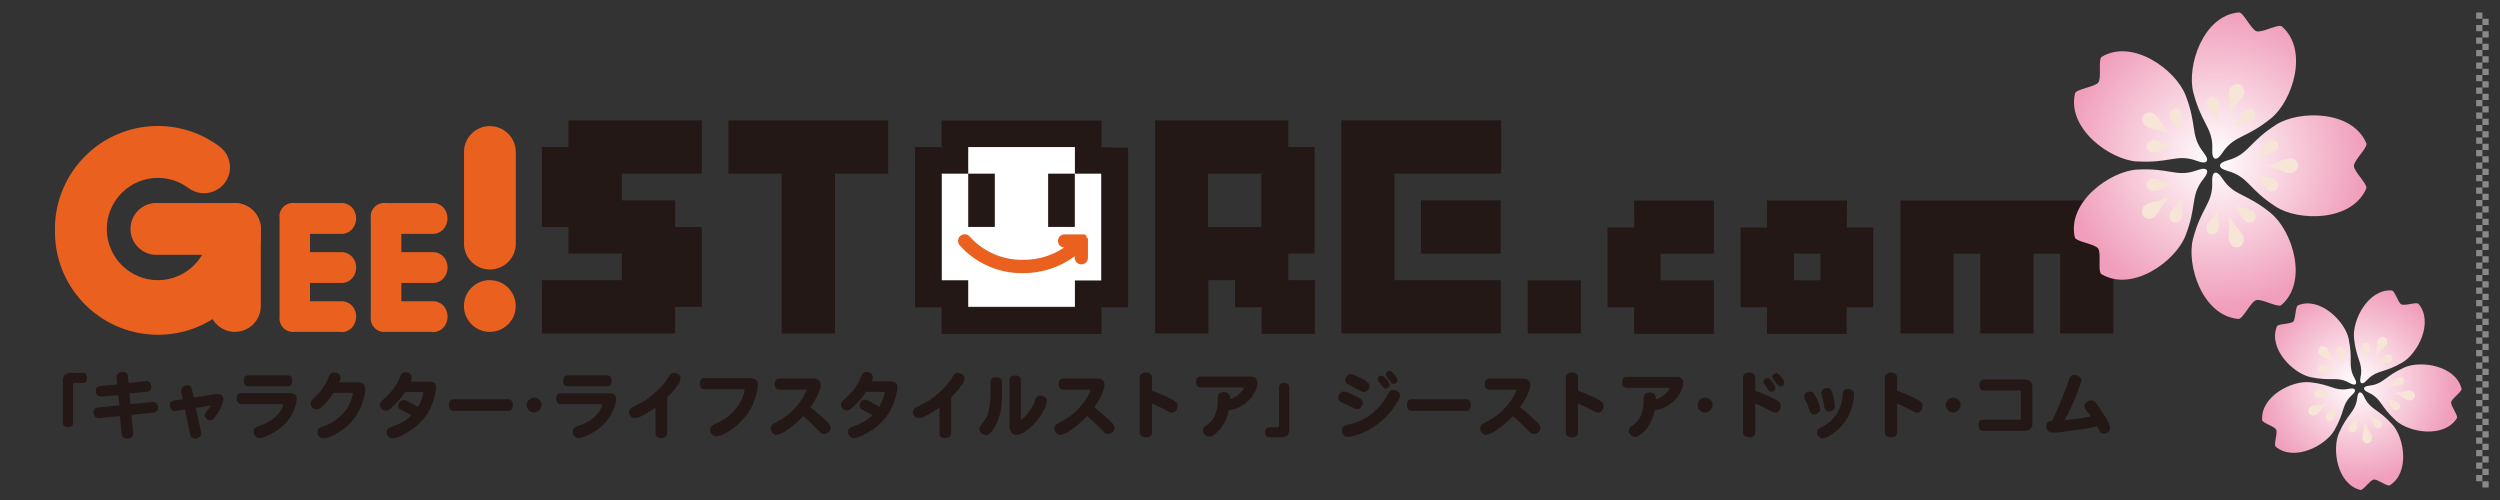
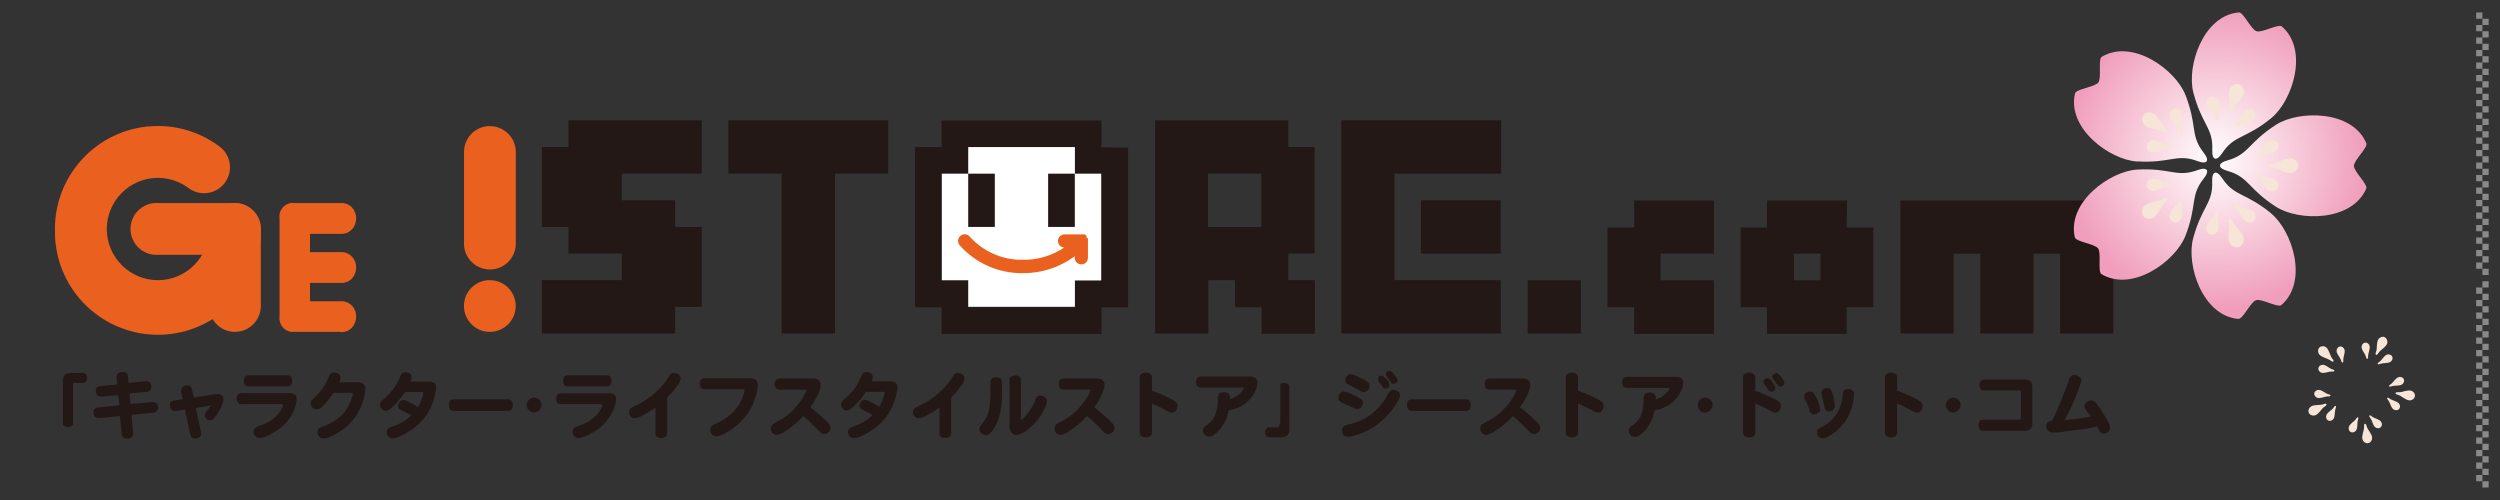
<svg xmlns="http://www.w3.org/2000/svg" xmlns:xlink="http://www.w3.org/1999/xlink" id="_レイヤー_1" data-name="レイヤー 1" viewBox="0 0 280 56">
  <rect x="0" y="0" width="280" height="56" fill="#333333" stroke="none" />
  <defs>
    <style>
      .cls-1 {
        fill: #898989;
      }

      .cls-1, .cls-2, .cls-3, .cls-4, .cls-5, .cls-6, .cls-7, .cls-8 {
        stroke-width: 0px;
      }

      .cls-2 {
        fill: #231815;
      }

      .cls-3 {
        fill: url(#_名称未設定グラデーション_32);
      }

      .cls-4 {
        fill: #ea601f;
      }

      .cls-5 {
        fill: none;
      }

      .cls-6 {
        fill: #fff;
      }

      .cls-7 {
        fill: #f7e6d7;
      }

      .cls-8 {
        fill: url(#_名称未設定グラデーション_32-2);
      }
    </style>
    <radialGradient id="_名称未設定グラデーション_32" data-name="名称未設定グラデーション 32" cx="247.83" cy="16.85" fx="247.83" fy="16.85" r="16.77" gradientTransform="translate(17.75 -75.3) rotate(18.11)" gradientUnits="userSpaceOnUse">
      <stop offset="0" stop-color="#fff" />
      <stop offset="1" stop-color="#f09ebb" />
    </radialGradient>
    <radialGradient id="_名称未設定グラデーション_32-2" data-name="名称未設定グラデーション 32" cx="259.67" cy="46.15" fx="259.67" fy="46.15" r="11.06" gradientTransform="translate(47.59 193.98) rotate(-45)" xlink:href="#_名称未設定グラデーション_32" />
  </defs>
  <rect class="cls-6" x="105.45" y="16.46" width="17.9" height="17.9" />
  <path class="cls-2" d="m206.88,22.46h-8.98v3.02h-2.95v8.93h2.95v2.98h8.93v-2.98h2.98v-8.93h-2.98l.04-3.02Zm-2.98,8.93h-2.98v-2.98h2.98v2.98Zm-32.8,5.96h5.96v-5.96h-5.96v5.96Zm11.94-11.87h-3v8.93h2.98v2.98h8.93v-6h-5.96v-2.98h5.96v-5.96h-8.93l.02,3.02Zm50.67,0v-3.02h-20.86v14.89h5.96v-8.93h2.98v8.93h5.96v-8.93h2.98v8.93h5.96v-11.87h-2.98Z" />
  <path class="cls-4" d="m121.7,26.68h0v-.11h0v-.1h0l-.06-.09h0l-.07-.07h0l-.08-.06h-2.26c-.41,0-.74.33-.74.74h0c0,.39.31.72.71.73-1.37.92-2.98,1.4-4.62,1.38-2.27.04-4.44-.9-5.96-2.59-.25-.32-.72-.36-1.03-.11,0,0-.01,0-.02.01-.31.27-.35.73-.1,1.05,1.8,2.03,4.39,3.17,7.1,3.13,2.09.02,4.12-.65,5.8-1.89v.17c0,.41.33.74.74.74s.74-.33.74-.74v-2.2h-.15Z" />
  <path class="cls-2" d="m111.42,25.42v-5.97h-2.98v5.97h2.98Zm5.97,0h2.99v-5.97h-2.99v5.97Zm5.98-8.93v-3h-17.91v2.98h-2.98v17.95h2.98v2.98h17.91v-2.98h2.98v-17.87l-2.98-.06Zm0,14.92h-2.98v3.01h-11.95v-3.03h-2.98v-11.94h2.98v-2.98h11.95v2.98h2.98v11.95Z" />
  <path class="cls-4" d="m6.16,25.64c-.18,6.37,4.84,11.67,11.21,11.85,6.37.18,11.67-4.84,11.85-11.21,0-.21,0-.43,0-.64,0-1.6-1.3-2.9-2.9-2.9s-2.9,1.3-2.9,2.9c0,3.16-2.56,5.73-5.72,5.74-3.16,0-5.73-2.56-5.74-5.72,0-3.16,2.56-5.73,5.72-5.74,0,0,0,0,0,0,1.24,0,2.44.4,3.43,1.14,1.28.96,3.1.7,4.07-.58.96-1.28.7-3.1-.58-4.06-1.99-1.5-4.42-2.31-6.92-2.31-6.36,0-11.52,5.16-11.53,11.53Z" />
  <path class="cls-4" d="m26.35,22.74h-8.67c-1.6-.09-2.97,1.14-3.06,2.74s1.14,2.97,2.74,3.06c.11,0,.21,0,.32,0h5.73v5.73c0,1.6,1.3,2.9,2.9,2.9s2.9-1.3,2.9-2.9v-8.62c-.01-1.58-1.28-2.87-2.87-2.9Z" />
  <path class="cls-4" d="m54.87,31.37c-1.6,0-2.91,1.29-2.91,2.89s1.29,2.91,2.89,2.91c1.6,0,2.91-1.29,2.91-2.89,0,0,0,0,0,0,0-1.6-1.29-2.9-2.89-2.9Zm0-17.25c-1.6,0-2.9,1.29-2.9,2.89,0,0,0,.01,0,.02v10.09c-.09,1.6,1.14,2.97,2.74,3.06,1.6.09,2.97-1.14,3.06-2.74,0-.11,0-.21,0-.32v-10.09c0-1.6-1.29-2.9-2.89-2.9,0,0,0,0,0,0Z" />
  <path class="cls-4" d="m38.17,37.17h-5.16c-.83.11-1.59-.48-1.7-1.31-.02-.14-.02-.28,0-.42v-10.98c-.13-.82.44-1.59,1.26-1.72.14-.02.29-.02.43,0h5.16c.48-.03.94.16,1.27.5.3.33.47.77.46,1.22,0,.45-.16.88-.46,1.22-.33.35-.79.54-1.27.51h-3.44v2.05h3.44c.48-.03.94.16,1.27.51.3.33.47.76.46,1.21,0,.45-.16.88-.46,1.22-.33.35-.79.54-1.27.51h-3.44v2.05h3.44c.48-.03.94.16,1.27.5.3.33.47.77.46,1.22,0,.45-.16.88-.46,1.22-.32.35-.79.54-1.27.52Z" />
-   <path class="cls-4" d="m48.41,37.17h-5.16c-.83.12-1.6-.46-1.72-1.29-.02-.15-.02-.3,0-.44v-10.98c-.12-.83.45-1.6,1.28-1.72.14-.02.28-.02.42,0h5.16c.48-.03.94.16,1.27.5.3.34.46.77.46,1.22,0,.45-.16.88-.46,1.22-.33.35-.79.54-1.27.51h-3.44v2.05h3.45c.48-.03.94.16,1.27.51.3.33.46.76.46,1.21,0,.45-.16.88-.46,1.22-.33.35-.79.54-1.27.51h-3.45v2.05h3.45c.48-.03.94.16,1.27.5.3.34.46.77.46,1.22,0,.45-.16.88-.46,1.22-.32.35-.79.54-1.27.52Z" />
  <polygon class="cls-2" points="78.6 19.45 78.6 13.48 63.67 13.48 63.67 16.46 60.69 16.46 60.69 25.42 63.67 25.42 63.67 28.4 69.64 28.4 69.64 31.38 60.69 31.38 60.69 37.36 75.61 37.36 75.61 34.37 78.6 34.37 78.6 25.42 75.61 25.42 75.61 22.43 69.64 22.43 69.64 19.45 78.6 19.45" />
  <polygon class="cls-2" points="81.58 13.48 81.58 19.45 87.55 19.45 87.55 37.36 93.52 37.36 93.52 19.45 99.48 19.45 99.48 13.48 81.58 13.48" />
  <path class="cls-2" d="m147.24,28.4v-11.94h-2.95v-2.98h-14.92v23.87h5.97v-5.97h2.98v3.03h2.98v2.98h5.97v-6.01h-2.98v-2.98h2.95Zm-5.97-2.98h-5.97v-5.97h5.97v5.97Z" />
  <path class="cls-2" d="m150.22,13.48v23.87h17.87v-5.97h-11.9v-11.94h11.94v-5.97h-17.9Zm8.93,14.92h8.93v-5.97h-8.93v5.97Z" />
  <path class="cls-2" d="m9.61,41.92c.09.11.14.26.13.4,0,.16-.04.31-.13.44-.08.09-.19.14-.31.13h-.99c-.08,0-.13.05-.13.15v4.35c.01.12-.04.23-.13.3-.13.1-.3.14-.46.13-.15.02-.29-.03-.4-.13-.1-.07-.16-.18-.15-.3v-4.57c-.04-.3.04-.6.21-.84.23-.17.52-.25.81-.21h1.21c.13-.02.27.04.34.15Z" />
  <path class="cls-2" d="m13.06,42.23c0-.16.06-.31.18-.41.14-.11.32-.16.5-.15.27-.06.53.11.58.38.01.05.01.1,0,.15l.09.69,1.89-.19c.17-.05.35,0,.47.13.12.13.18.29.18.46,0,.17-.05.33-.15.46-.11.08-.24.13-.38.13l-1.92.19.13,1.18,2.36-.21c.19-.05.4-.01.55.12.12.14.18.32.16.5,0,.15-.05.3-.16.4-.1.09-.23.15-.37.16l-2.45.24.19,1.96v.13c0,.17-.06.33-.19.44-.15.09-.32.14-.5.13-.16.01-.31-.03-.44-.13-.1-.13-.15-.3-.15-.46l-.21-1.93-2.27.22c-.19.03-.38-.03-.53-.16-.12-.14-.17-.31-.15-.49,0-.13.03-.25.12-.35.1-.1.23-.16.38-.18l2.42-.25-.16-1.13-1.79.15c-.2.04-.41-.02-.56-.15-.11-.13-.16-.3-.15-.46-.01-.15.03-.29.13-.4.11-.09.25-.15.4-.16l1.87-.18-.06-.63v-.18Z" />
  <path class="cls-2" d="m20.32,43.66c0-.14.07-.27.19-.35.14-.1.3-.15.46-.15.12-.01.24.02.34.09.11.1.17.23.19.38l.21.89,2.48-.38h.21c.17-.01.34.04.47.16.11.12.16.27.15.43,0,.18-.05.36-.13.53-.09.27-.21.52-.35.77-.14.25-.31.49-.49.71-.11.19-.31.32-.53.34-.15,0-.3-.07-.4-.19-.12-.1-.19-.25-.19-.4,0-.11.05-.22.13-.3.05-.09.11-.17.18-.25.19-.23.32-.4.41-.53l-1.72.28.59,2.68c.01.08.01.17,0,.25,0,.14-.07.27-.19.34-.13.11-.3.17-.46.16-.14,0-.27-.04-.38-.13-.1-.09-.16-.21-.19-.34l-.59-2.8-.98.17h-.25c-.13,0-.24-.07-.3-.19-.11-.13-.17-.3-.16-.46-.01-.12.02-.24.1-.34.13-.11.3-.17.46-.19l.89-.13-.19-.81c0-.08,0-.17,0-.25Z" />
  <path class="cls-2" d="m33.02,44.15c.15.15.23.35.21.56-.02.3-.08.61-.18.89-.11.35-.26.68-.45,1-.53.84-1.28,1.51-2.17,1.96-.25.15-.51.27-.78.37-.2.08-.41.12-.63.13-.17-.01-.32-.09-.43-.21-.13-.15-.19-.33-.19-.53,0-.2.1-.38.28-.46.16-.09.33-.16.5-.22.71-.22,1.35-.61,1.86-1.14.25-.26.45-.56.59-.89.04-.05.06-.1.06-.16v-.06c0-.08-.07-.13-.21-.13h-4.47c-.13,0-.25-.05-.34-.15-.11-.13-.17-.29-.16-.46-.02-.17.03-.33.13-.46.1-.1.23-.16.38-.16h5.24c.26-.04.52.02.75.15Zm-.8-2.11c.14,0,.27.05.37.15.09.14.14.3.13.46.02.16-.03.33-.13.46-.09.11-.23.17-.37.16h-4.41c-.14,0-.27-.06-.37-.16-.1-.13-.14-.3-.13-.46-.01-.16.03-.33.13-.46.1-.1.23-.15.37-.15h4.41Z" />
  <path class="cls-2" d="m40.1,42.82c.21-.02.43.05.59.19.16.14.24.34.22.55-.01.3-.05.6-.13.89-.07.34-.18.68-.31,1-.46,1.15-1.26,2.14-2.3,2.82-.35.24-.73.45-1.12.62-.26.13-.55.21-.84.22-.18,0-.35-.08-.46-.22-.13-.13-.2-.31-.19-.49,0-.12.03-.24.09-.34.1-.11.23-.2.38-.25,1.15-.34,2.15-1.06,2.83-2.05.25-.38.43-.8.55-1.24.05-.13.08-.26.1-.4,0-.09-.06-.13-.19-.13h-1.96c-.35.55-.77,1.06-1.24,1.52-.16.2-.4.32-.65.34-.17,0-.34-.06-.46-.19-.14-.12-.22-.3-.22-.49.02-.2.12-.38.28-.5l.13-.13c.06-.04.12-.09.16-.15.56-.53,1.01-1.16,1.33-1.87.08-.16.15-.32.21-.49.06-.1.13-.18.22-.25.08-.05.18-.07.28-.06.19,0,.37.05.53.15.13.1.21.25.21.41,0,.06,0,.23-.15.53h2.11Z" />
  <path class="cls-2" d="m48.64,42.88c.14.12.22.3.21.49,0,.2-.04.4-.09.59,0,.23-.09.46-.15.69-.43,1.58-1.49,2.93-2.92,3.73-.31.21-.64.39-.99.53-.24.11-.49.17-.75.19-.18,0-.35-.09-.46-.22-.13-.13-.2-.31-.19-.49,0-.13.04-.25.13-.34.13-.12.29-.2.46-.25.51-.18,1-.41,1.47-.69.27-.21.5-.4.71-.59-.36-.21-.64-.36-.89-.46l-.3-.19-.13-.06c-.1-.08-.16-.21-.16-.34,0-.17.07-.34.19-.46.1-.13.24-.21.4-.21.25.03.48.12.69.25.28.14.55.29.8.46.05.02.09.05.13.09.24-.38.41-.79.53-1.22.05-.12.08-.24.1-.37,0-.06-.08-.1-.22-.1h-1.84c-.38.58-.83,1.12-1.34,1.59-.13.14-.27.26-.43.37-.11.07-.24.12-.38.13-.17,0-.34-.06-.46-.19-.14-.13-.22-.3-.22-.49,0-.17.13-.35.38-.56.37-.33.71-.68,1.03-1.05.35-.44.64-.93.84-1.46.05-.15.12-.29.21-.41.11-.1.25-.15.4-.15.18,0,.36.05.5.15.13.1.21.25.21.41,0,.17-.05.34-.13.49h2.02c.23-.02.46.04.65.16Z" />
  <path class="cls-2" d="m56.93,44.72c.15,0,.29.06.38.19.09.14.14.3.13.46,0,.16-.03.33-.13.46-.08.13-.23.2-.38.19h-6.15c-.15,0-.29-.07-.38-.19-.09-.14-.13-.3-.13-.46-.01-.16.03-.33.13-.46.09-.12.23-.19.38-.19h6.15Z" />
  <path class="cls-2" d="m60.4,44.78c.16.15.26.37.25.59-.03.45-.39.81-.84.84-.45-.03-.81-.39-.84-.84.03-.45.39-.81.84-.84.22,0,.44.09.59.25Z" />
  <path class="cls-2" d="m68.79,44.15c.15.15.23.35.21.56-.02.31-.08.61-.19.89-.12.35-.28.68-.47,1-.53.84-1.28,1.52-2.17,1.96-.24.15-.51.27-.78.37-.2.08-.41.12-.62.13-.17,0-.33-.09-.44-.21-.13-.15-.19-.33-.19-.53,0-.2.1-.38.28-.46.16-.09.33-.16.5-.22.71-.22,1.35-.61,1.87-1.14.25-.26.45-.56.59-.89.03-.05.05-.1.06-.16v-.06c0-.08-.08-.13-.22-.13h-4.47c-.13,0-.25-.06-.34-.15-.16-.28-.16-.62,0-.89.09-.1.23-.16.37-.16h5.29c.24-.04.49,0,.71.12Zm-.81-2.11c.14-.01.28.05.38.15.09.14.13.3.13.46.01.16-.03.33-.13.46-.09.11-.23.17-.38.16h-4.4c-.14,0-.28-.06-.38-.16-.09-.14-.14-.3-.13-.46,0-.16.03-.33.13-.46.1-.1.23-.15.38-.15h4.4Z" />
  <path class="cls-2" d="m74.72,48.53c0,.16-.06.31-.19.4-.13.1-.3.14-.46.13-.17.01-.34-.03-.49-.13-.12-.1-.18-.25-.16-.4v-2.89c-.5.36-1.03.69-1.58.96-.23.13-.48.22-.74.24-.18,0-.35-.07-.46-.21-.13-.13-.2-.31-.19-.49,0-.11.03-.22.09-.31.07-.09.17-.17.28-.21.19-.11.38-.21.59-.31.68-.32,1.31-.74,1.87-1.24.58-.49,1.1-1.07,1.52-1.71.09-.17.19-.33.31-.47.1-.09.24-.13.38-.12.19,0,.37.06.53.18.13.11.2.27.21.44-.04.3-.17.58-.38.8-.31.48-.69.92-1.12,1.3v4.04Z" />
  <path class="cls-2" d="m84,42.36c.23-.02.46.05.65.18.16.15.24.37.22.59-.01.38-.08.75-.19,1.12-.12.44-.27.86-.46,1.27-.68,1.3-1.75,2.36-3.05,3.05-.29.17-.62.28-.96.3-.18,0-.35-.08-.46-.21-.14-.14-.22-.33-.21-.53,0-.14.05-.27.15-.38.14-.14.31-.24.5-.31,1.12-.46,2.06-1.26,2.68-2.3.19-.36.35-.73.46-1.12,0-.08,0-.19.06-.3s-.05-.13-.16-.13h-4.32c-.15.01-.3-.05-.4-.16-.1-.13-.14-.3-.13-.46,0-.16.03-.33.13-.46.1-.11.25-.17.4-.15h5.09Z" />
  <path class="cls-2" d="m91.7,42.6c.15.13.23.31.22.5-.01.21-.05.42-.13.63-.1.27-.22.54-.35.8-.2.38-.43.74-.68,1.09.22.16.51.39.84.68.62.54,1.01.89,1.18,1.09.15.15.24.34.25.55,0,.18-.09.35-.22.46-.14.14-.33.22-.53.22-.18-.01-.35-.1-.46-.25l-.38-.38c-.12-.13-.23-.24-.34-.34-.36-.38-.74-.73-1.14-1.05-.58.64-1.24,1.21-1.97,1.67-.29.22-.63.37-.99.44-.18,0-.35-.08-.46-.21-.14-.14-.22-.33-.21-.53,0-.17.07-.34.21-.44.14-.11.3-.2.46-.28,1.14-.57,2.1-1.44,2.78-2.52.14-.2.26-.4.38-.62.07-.12.12-.24.15-.38,0-.06,0-.09-.13-.09h-2.91c-.14,0-.28-.06-.38-.16-.09-.14-.14-.3-.13-.46,0-.16.04-.31.13-.44.09-.12.23-.18.38-.18h3.82c.22-.02.43.05.61.18Z" />
  <path class="cls-2" d="m100.31,42.88c.13.12.21.29.21.46,0,.2-.04.4-.09.59,0,.23-.1.46-.16.69-.43,1.58-1.48,2.92-2.91,3.73-.31.22-.65.39-1,.53-.23.11-.48.17-.74.19-.18,0-.35-.09-.46-.22-.13-.13-.2-.31-.19-.49,0-.13.04-.25.13-.34.13-.12.29-.2.46-.25.51-.18.99-.41,1.46-.69.25-.18.49-.38.71-.59-.35-.21-.63-.36-.89-.46l-.31-.19-.13-.06c-.09-.09-.15-.21-.15-.34,0-.17.07-.34.19-.46.1-.13.24-.21.4-.21.24.03.48.12.69.25.3.16.57.31.8.46.05.02.09.05.13.09.24-.38.41-.79.53-1.22.05-.12.08-.24.09-.37,0-.06-.07-.1-.21-.1h-1.87c-.38.58-.82,1.12-1.33,1.59-.13.14-.27.27-.44.37-.11.07-.24.12-.37.13-.17,0-.34-.06-.46-.19-.14-.12-.22-.3-.22-.49,0-.17.13-.35.38-.56.37-.33.71-.68,1.03-1.05.35-.44.63-.93.83-1.46.05-.15.13-.29.22-.41.11-.1.25-.15.4-.15.18,0,.36.05.5.15.13.1.21.25.21.41,0,.17-.05.34-.13.49h2.02c.24-.02.49.05.69.19Z" />
  <path class="cls-2" d="m106.52,48.53c0,.16-.06.31-.19.4-.14.09-.3.14-.46.13-.18,0-.35-.04-.5-.13-.11-.1-.17-.25-.15-.4v-2.89c-.5.36-1.03.69-1.58.96-.23.14-.49.22-.75.24-.18,0-.35-.08-.46-.21-.13-.13-.2-.31-.19-.49,0-.11.03-.22.1-.31.07-.09.17-.17.28-.21.19-.11.38-.21.59-.31.68-.32,1.31-.74,1.87-1.24.58-.5,1.09-1.07,1.52-1.71.08-.17.19-.33.31-.47.1-.09.23-.13.37-.12.19,0,.38.06.53.18.13.11.21.27.22.44-.04.3-.17.58-.38.8-.31.48-.69.92-1.12,1.3v4.04Z" />
  <path class="cls-2" d="m111.11,42.38c.14-.09.3-.13.46-.13.16-.01.33.03.46.13.12.09.19.23.19.38v.89c0,.71,0,1.28-.06,1.71-.06.8-.28,1.58-.65,2.3-.15.34-.38.64-.65.89-.1.11-.25.18-.4.19-.21,0-.4-.08-.55-.21-.14-.13-.22-.31-.22-.5,0-.16.06-.31.19-.4.08-.1.15-.2.21-.31.33-.38.56-.84.65-1.33.14-.66.2-1.34.19-2.02v-1.2c0-.15.07-.29.19-.38Zm2.12-.19c.14-.09.3-.13.46-.13.17-.02.35.03.49.13.1.1.16.23.16.38v4.47c.26-.18.49-.4.68-.65.3-.37.57-.78.78-1.21.06-.17.12-.31.15-.44.04-.11.11-.22.19-.31.1-.08.22-.12.34-.12.2-.01.4.05.56.18.13.11.21.27.21.44-.05.37-.17.73-.37,1.05-.22.44-.49.85-.81,1.22-.41.5-.91.93-1.46,1.27l-.38.16c-.11.04-.22.07-.33.08-.24.02-.48-.09-.63-.29-.16-.25-.24-.54-.21-.84v-5.01c-.02-.14.04-.29.15-.38Z" />
  <path class="cls-2" d="m123.5,42.6c.14.13.22.31.21.5-.01.21-.05.42-.13.63-.1.27-.21.54-.34.8-.21.37-.43.74-.68,1.09.22.16.5.39.83.68.41.34.81.7,1.18,1.09.15.14.24.34.25.55,0,.18-.08.35-.21.46-.14.14-.33.22-.53.22-.18-.01-.35-.1-.46-.25l-.38-.38-.34-.34c-.36-.37-.75-.73-1.15-1.05-.58.64-1.25,1.21-1.98,1.67-.29.22-.63.37-.99.44-.18,0-.36-.08-.47-.21-.14-.14-.22-.33-.21-.53,0-.17.07-.34.21-.44.15-.11.31-.2.47-.28,1.16-.56,2.13-1.44,2.82-2.52.14-.2.26-.4.37-.62.07-.12.13-.24.16-.38,0-.06,0-.09-.13-.09h-2.92c-.14,0-.27-.06-.37-.16-.1-.13-.14-.3-.13-.46-.01-.16.03-.31.13-.44.09-.12.22-.18.37-.18h3.82c.21-.01.42.05.59.18Z" />
  <path class="cls-2" d="m127.84,41.88c.14-.11.32-.16.5-.15.18-.01.36.04.5.15.12.1.19.25.18.41v1.48c.26.08.52.18.78.29.44.17.87.37,1.28.59.24.09.46.23.65.4.1.11.16.25.15.4,0,.2-.06.41-.19.56-.11.14-.29.22-.46.21-.15-.03-.3-.08-.44-.15-.15-.07-.29-.16-.43-.25-.33-.17-.78-.38-1.34-.63v3.26c0,.15-.06.3-.18.4-.15.1-.32.14-.5.13-.18,0-.35-.04-.5-.13-.12-.1-.19-.25-.19-.4v-6.17c-.01-.16.06-.32.19-.41Z" />
  <path class="cls-2" d="m140.64,42.36c.13.14.2.33.19.53-.02.37-.13.73-.31,1.05-.2.38-.46.73-.78,1.02-.39.35-.84.63-1.33.81-.21.06-.47.13-.81.21-.17,1.06-.74,2.02-1.58,2.68-.16.15-.37.24-.59.24-.19,0-.37-.07-.49-.21-.15-.12-.23-.31-.22-.5.02-.24.18-.46.4-.55.41-.27.74-.65.96-1.09.21-.55.32-1.14.31-1.73-.03-.25.02-.49.13-.71.05-.07.13-.12.21-.13.11-.04.22-.06.34-.06.18-.01.36.04.5.15.13.12.2.29.19.46v.16c.53-.14,1-.45,1.33-.89.1-.08.17-.19.19-.31,0-.06,0-.09-.13-.09h-4.68c-.14,0-.28-.06-.38-.16-.09-.14-.14-.3-.13-.46,0-.16.03-.33.13-.46.1-.1.24-.15.38-.15h5.56c.22-.01.44.06.62.21Z" />
-   <path class="cls-2" d="m143.4,43.01c.12-.09.26-.13.41-.13.15-.01.31.03.43.13.11.08.17.21.16.34v4.69c.03.26-.05.51-.22.71-.22.17-.5.25-.78.22h-1.27c-.13,0-.25-.05-.31-.16-.09-.12-.13-.26-.13-.4-.01-.15.03-.29.13-.4.07-.11.19-.16.31-.15h.99c.08,0,.13-.05.13-.16v-4.34c0-.13.05-.26.15-.34Z" />
+   <path class="cls-2" d="m143.4,43.01c.12-.09.26-.13.41-.13.15-.01.31.03.43.13.11.08.17.21.16.34v4.69c.03.26-.05.51-.22.71-.22.17-.5.25-.78.22h-1.27c-.13,0-.25-.05-.31-.16-.09-.12-.13-.26-.13-.4-.01-.15.03-.29.13-.4.07-.11.19-.16.31-.15h.99c.08,0,.13-.05.13-.16c0-.13.05-.26.15-.34Z" />
  <path class="cls-2" d="m151.6,44.24c.3.12.58.28.84.46.12.09.19.23.19.38,0,.19-.06.38-.19.53-.11.13-.27.21-.44.21-.2-.02-.4-.1-.56-.21l-1.02-.46c-.15-.05-.29-.13-.4-.25-.09-.09-.14-.21-.13-.34,0-.18.07-.36.19-.5.1-.13.26-.21.43-.21.38.07.75.21,1.09.4Zm4.99-.38c.13.09.22.25.22.41-.03.27-.13.52-.29.74-.21.36-.45.7-.71,1.03-.8,1.01-1.84,1.82-3.01,2.36-.34.15-.69.27-1.05.37-.26.09-.53.14-.8.16-.17,0-.34-.06-.46-.19-.13-.14-.2-.33-.19-.53-.01-.15.04-.3.15-.4.14-.14.33-.23.53-.25.7-.15,1.37-.41,1.99-.75,1.06-.65,1.92-1.57,2.48-2.68.08-.14.18-.27.3-.38.1-.07.23-.1.35-.09.19,0,.36.09.49.23v-.04Zm-4.22-1.55c.29.13.56.29.8.49.13.1.21.24.21.4,0,.18-.06.36-.18.5-.11.13-.27.21-.44.21-.16-.01-.31-.07-.44-.15l-1.27-.69c-.22-.06-.37-.26-.38-.49,0-.17.06-.34.19-.46.1-.14.27-.22.44-.22.38.08.74.23,1.05.45v-.04Zm2.89.12c.19.19.32.43.38.69,0,.11-.05.21-.13.28-.1.08-.22.13-.35.13-.08,0-.2-.08-.34-.25-.11-.2-.24-.37-.4-.53-.04-.06-.07-.12-.09-.19v-.09c0-.27.14-.4.43-.4.13.04.29.16.5.38v-.02Zm.89-.49c.09.1.18.22.25.34.06.09.11.2.13.31,0,.11-.05.21-.13.28-.1.08-.22.12-.34.13-.11,0-.21-.08-.31-.25l-.4-.53c-.07-.08-.11-.17-.13-.28,0-.27.14-.4.44-.4.15.02.32.17.53.44l-.04-.04Z" />
  <path class="cls-2" d="m164.23,44.72c.15-.01.29.06.38.19.09.14.14.3.13.46,0,.16-.03.33-.13.46-.08.13-.23.2-.38.19h-6.15c-.15,0-.29-.07-.38-.19-.09-.14-.13-.3-.12-.46-.01-.16.03-.33.12-.46.09-.12.23-.19.38-.19h6.15Z" />
  <path class="cls-2" d="m171.19,42.6c.14.13.22.31.21.5-.01.21-.05.42-.13.63-.1.27-.21.54-.34.8-.21.38-.44.74-.69,1.09.23.16.51.39.84.68.41.34.81.7,1.18,1.09.15.14.24.34.25.55,0,.18-.08.35-.21.46-.14.14-.33.22-.53.22-.18-.01-.35-.1-.46-.25l-.38-.38-.34-.34c-.36-.37-.75-.73-1.15-1.05-.58.64-1.25,1.21-1.98,1.67-.3.22-.64.37-1,.44-.18,0-.35-.08-.46-.21-.14-.14-.22-.33-.21-.53,0-.17.07-.34.21-.44.14-.11.3-.2.46-.28,1.16-.56,2.15-1.43,2.84-2.52.14-.2.26-.4.37-.62.07-.12.13-.24.16-.38,0-.06-.04-.09-.13-.09h-2.92c-.14,0-.28-.06-.38-.16-.09-.14-.13-.3-.12-.46-.01-.15.03-.31.12-.44.09-.11.23-.18.38-.18h3.82c.21-.01.41.05.58.18Z" />
  <path class="cls-2" d="m175.56,41.88c.14-.11.32-.16.5-.15.18-.01.35.04.49.15.13.1.2.25.19.41v1.48c.26.08.52.18.78.29.44.17.86.37,1.28.59.24.09.46.23.65.4.1.11.16.25.15.4,0,.2-.06.41-.19.56-.11.14-.29.22-.46.21-.15-.02-.3-.08-.44-.15-.15-.07-.29-.16-.43-.25-.33-.17-.78-.38-1.34-.63v3.26c0,.16-.06.31-.19.4-.14.1-.32.14-.49.13-.18,0-.35-.04-.5-.13-.12-.1-.19-.25-.19-.4v-6.17c-.01-.16.06-.32.19-.41Z" />
  <path class="cls-2" d="m188.33,42.36c.13.14.2.33.19.53-.02.37-.13.73-.31,1.05-.2.38-.46.73-.78,1.02-.39.35-.84.63-1.33.81l-.81.21c-.06.53-.24,1.04-.53,1.49-.25.49-.61.91-1.05,1.23-.16.15-.37.24-.59.24-.39-.02-.7-.33-.71-.71.02-.24.18-.46.4-.55.41-.27.74-.65.96-1.09.21-.55.32-1.14.31-1.73-.03-.25.02-.49.13-.71.05-.07.13-.12.21-.13.11-.04.22-.06.34-.06.18-.01.36.04.5.15.13.12.2.29.19.46v.16c.53-.14,1-.45,1.33-.89.1-.08.17-.19.19-.31,0-.06,0-.09-.13-.09h-4.65c-.14,0-.28-.06-.38-.16-.09-.14-.14-.3-.13-.46,0-.16.03-.33.13-.46.1-.1.24-.15.38-.15h5.56c.21-.02.42.04.59.16Z" />
  <path class="cls-2" d="m191.56,44.78c.16.15.26.37.25.59-.03.45-.39.81-.84.84-.22,0-.43-.09-.59-.25-.16-.16-.24-.37-.24-.59,0-.46.37-.83.83-.84.22,0,.44.09.59.25Z" />
  <path class="cls-2" d="m195.41,41.88c.14-.11.32-.16.5-.15.18-.01.36.04.5.15.12.1.19.25.18.41v1.48c.26.08.52.18.78.29.44.17.87.37,1.28.59.24.09.46.23.65.4.1.11.16.25.15.4,0,.2-.06.41-.19.56-.11.14-.29.22-.46.21-.15-.03-.3-.08-.44-.15l-.43-.25c-.31-.17-.76-.38-1.34-.63v3.26c0,.15-.06.3-.18.4-.15.1-.32.14-.5.13-.18,0-.35-.04-.5-.13-.12-.1-.19-.25-.19-.4v-6.17c-.01-.16.06-.32.19-.41Zm2.27.59c.08-.08.2-.12.31-.12.14,0,.33.16.55.49.15.18.26.4.31.63,0,.11-.05.21-.13.28-.09.08-.22.12-.34.13-.14-.02-.26-.1-.34-.21-.12-.21-.25-.4-.4-.59-.08-.09-.12-.2-.13-.31,0-.12.05-.23.15-.3v.02Zm.96-.55c.09-.08.22-.12.34-.13.14,0,.34.18.59.53.14.16.24.35.28.56,0,.11-.05.21-.13.28-.09.08-.22.12-.34.13-.13-.01-.24-.08-.31-.19-.13-.18-.27-.38-.43-.59-.08-.09-.14-.2-.16-.31,0-.11.07-.22.16-.28Z" />
  <path class="cls-2" d="m203.64,46.23c-.13.12-.31.19-.49.19-.12.01-.23-.04-.31-.13-.12-.12-.19-.27-.21-.44l-.16-.43c-.06-.15-.12-.27-.15-.38-.08-.1-.15-.22-.19-.34-.05-.09-.07-.19-.06-.29,0-.15.07-.3.19-.4.14-.1.3-.15.46-.15.12-.01.24.02.34.09.14.18.27.38.38.59.11.23.2.47.28.71.07.19.11.39.13.59,0,.15-.07.29-.19.38Zm3.82-.8c-.29,1.15-.94,2.17-1.87,2.91-.26.21-.54.4-.84.56-.19.11-.4.17-.62.19-.17,0-.32-.07-.44-.19-.12-.14-.19-.32-.19-.5-.01-.11.02-.22.1-.3.1-.09.22-.17.34-.22.73-.34,1.35-.88,1.79-1.55.35-.59.57-1.24.65-1.92,0-.1,0-.21,0-.31,0-.14.06-.26.15-.37.12-.11.28-.16.44-.16.18-.01.36.04.5.16.12.1.19.25.19.4-.02.44-.09.88-.21,1.3Zm-2.14.49c-.13.11-.29.17-.46.16-.13,0-.25-.04-.34-.13-.1-.09-.17-.21-.19-.34-.04-.23-.09-.46-.13-.69s-.1-.41-.16-.62c-.03-.1-.05-.21-.06-.31,0-.15.07-.29.19-.38.13-.1.3-.16.46-.15.14-.01.28.05.38.15.12.15.2.32.25.5.07.23.12.47.15.71.05.21.08.43.1.65,0,.16-.07.32-.19.43Z" />
  <path class="cls-2" d="m211.3,41.88c.14-.11.32-.16.49-.15.18-.01.36.04.5.15.13.1.2.25.19.41v1.48c.1,0,.36.12.78.29.43.17.86.37,1.27.59.24.09.46.23.65.4.1.11.16.25.15.4,0,.2-.06.4-.18.56-.12.14-.29.22-.47.21-.15-.02-.3-.08-.43-.15-.15-.07-.3-.16-.44-.25-.33-.17-.78-.38-1.33-.63v3.26c0,.16-.06.31-.19.4-.15.1-.32.14-.5.13-.17.01-.34-.03-.49-.13-.12-.1-.19-.25-.19-.4v-6.17c-.01-.16.06-.32.19-.41Z" />
  <path class="cls-2" d="m219.34,44.78c.16.15.26.37.25.59-.03.45-.39.81-.84.84-.45-.03-.81-.39-.84-.84.03-.45.39-.81.84-.84.22,0,.44.09.59.25Z" />
  <path class="cls-2" d="m226.7,42.51c.26-.02.51.05.71.21.16.18.25.41.22.65v4.01c.02.25-.06.49-.22.68-.21.14-.46.21-.71.19h-4.59c-.14,0-.28-.05-.38-.15-.09-.15-.14-.32-.13-.5-.01-.16.03-.33.13-.46.1-.1.24-.14.38-.13h4.07c.11,0,.16-.06.16-.19v-2.95c0-.06-.04-.12-.11-.13,0,0-.01,0-.02,0h-3.98c-.15,0-.29-.05-.4-.15-.1-.14-.14-.31-.13-.47-.01-.16.03-.33.13-.46.11-.1.25-.16.4-.15h4.47Z" />
  <path class="cls-2" d="m230.59,45.49c.22-.55.47-1.16.74-1.87.16-.35.29-.72.4-1.09.03-.15.11-.29.22-.4.09-.09.21-.13.34-.13.21,0,.42.06.59.19.14.09.23.24.25.4,0,.11-.04.22-.1.31-.28.89-.62,1.76-1.02,2.61-.23.53-.49,1.05-.78,1.55.3-.04.69-.08,1.14-.13.69-.08,1.28-.18,1.79-.28-.02-.06-.05-.11-.09-.16-.03-.04-.06-.09-.09-.13-.13-.16-.26-.32-.38-.49-.04-.08-.08-.15-.13-.22.01-.06.01-.12,0-.18.02-.18.11-.33.25-.44.15-.12.34-.18.53-.19.22.02.42.15.53.34.47.62.89,1.28,1.28,1.96.15.25.25.52.28.81,0,.17-.08.33-.21.43-.16.13-.36.2-.56.19-.21,0-.36-.13-.46-.38l-.25-.43c-.24.06-.64.14-1.18.25-.85.12-1.61.22-2.3.3l-.89.13h-.63c-.18.01-.35-.06-.46-.19-.13-.12-.22-.29-.23-.46,0-.18.05-.36.16-.5.14-.11.32-.16.49-.15.28-.54.54-1.1.77-1.67Z" />
  <rect class="cls-1" x="277.33" y="1.4" width=".7" height=".7" />
  <rect class="cls-1" x="278.03" y="2.1" width=".7" height=".7" />
  <rect class="cls-1" x="277.33" y="2.8" width=".7" height=".7" />
  <rect class="cls-1" x="278.03" y="3.5" width=".7" height=".7" />
  <rect class="cls-1" x="277.33" y="4.2" width=".7" height=".7" />
  <rect class="cls-1" x="278.03" y="4.9" width=".7" height=".7" />
  <rect class="cls-1" x="277.33" y="5.6" width=".7" height=".7" />
  <rect class="cls-1" x="278.03" y="6.3" width=".7" height=".7" />
  <rect class="cls-1" x="277.33" y="7" width=".7" height=".7" />
  <rect class="cls-1" x="278.03" y="7.7" width=".7" height=".7" />
  <rect class="cls-1" x="277.33" y="8.4" width=".7" height=".7" />
  <rect class="cls-1" x="278.03" y="9.1" width=".7" height=".7" />
  <rect class="cls-1" x="277.33" y="9.8" width=".7" height=".7" />
  <rect class="cls-1" x="278.03" y="10.5" width=".7" height=".7" />
  <rect class="cls-1" x="277.33" y="11.2" width=".7" height=".7" />
  <rect class="cls-1" x="278.03" y="11.9" width=".7" height=".7" />
  <rect class="cls-1" x="277.33" y="12.6" width=".7" height=".7" />
  <rect class="cls-1" x="278.03" y="13.3" width=".7" height=".7" />
  <rect class="cls-1" x="277.33" y="14" width=".7" height=".7" />
  <rect class="cls-1" x="278.03" y="14.7" width=".7" height=".7" />
  <rect class="cls-1" x="277.33" y="15.4" width=".7" height=".7" />
  <rect class="cls-1" x="278.03" y="16.1" width=".7" height=".7" />
  <rect class="cls-1" x="277.33" y="16.8" width=".7" height=".7" />
  <rect class="cls-1" x="278.03" y="17.5" width=".7" height=".7" />
  <rect class="cls-1" x="277.33" y="18.2" width=".7" height=".7" />
  <rect class="cls-1" x="278.03" y="18.9" width=".7" height=".7" />
  <rect class="cls-1" x="277.33" y="19.6" width=".7" height=".7" />
  <rect class="cls-1" x="278.03" y="20.3" width=".7" height=".7" />
  <rect class="cls-1" x="277.33" y="21" width=".7" height=".7" />
  <rect class="cls-1" x="278.03" y="21.7" width=".7" height=".7" />
  <rect class="cls-1" x="277.33" y="22.4" width=".7" height=".7" />
  <rect class="cls-1" x="278.03" y="23.1" width=".7" height=".7" />
  <rect class="cls-1" x="277.33" y="23.8" width=".7" height=".7" />
  <rect class="cls-1" x="278.03" y="24.5" width=".7" height=".7" />
  <rect class="cls-1" x="277.33" y="25.2" width=".7" height=".7" />
  <rect class="cls-1" x="278.03" y="25.9" width=".7" height=".7" />
  <rect class="cls-1" x="277.33" y="26.6" width=".7" height=".7" />
  <rect class="cls-1" x="278.03" y="27.3" width=".7" height=".7" />
  <rect class="cls-1" x="277.33" y="28" width=".7" height=".7" />
  <rect class="cls-1" x="278.03" y="28.7" width=".7" height=".7" />
  <rect class="cls-1" x="277.33" y="29.4" width=".7" height=".7" />
  <rect class="cls-1" x="278.03" y="30.1" width=".7" height=".7" />
-   <rect class="cls-1" x="277.33" y="30.8" width=".7" height=".7" />
  <rect class="cls-1" x="278.03" y="31.5" width=".7" height=".7" />
  <rect class="cls-1" x="277.33" y="32.2" width=".7" height=".7" />
  <rect class="cls-1" x="278.03" y="32.9" width=".7" height=".7" />
  <rect class="cls-1" x="277.33" y="33.6" width=".7" height=".7" />
  <rect class="cls-1" x="278.03" y="34.3" width=".7" height=".7" />
  <rect class="cls-1" x="277.33" y="35" width=".7" height=".7" />
  <rect class="cls-1" x="278.03" y="35.7" width=".7" height=".7" />
  <rect class="cls-1" x="277.33" y="36.4" width=".7" height=".7" />
  <rect class="cls-1" x="278.03" y="37.1" width=".7" height=".7" />
  <rect class="cls-1" x="277.33" y="37.8" width=".7" height=".7" />
  <rect class="cls-1" x="278.03" y="38.5" width=".7" height=".7" />
  <rect class="cls-1" x="277.33" y="39.2" width=".7" height=".7" />
  <rect class="cls-1" x="278.03" y="39.9" width=".7" height=".7" />
  <rect class="cls-1" x="277.33" y="40.6" width=".7" height=".7" />
  <rect class="cls-1" x="278.03" y="41.3" width=".7" height=".7" />
  <rect class="cls-1" x="277.33" y="42" width=".7" height=".7" />
  <rect class="cls-1" x="278.03" y="42.7" width=".7" height=".7" />
  <rect class="cls-1" x="277.33" y="43.4" width=".7" height=".7" />
  <rect class="cls-1" x="278.03" y="44.1" width=".7" height=".7" />
  <rect class="cls-1" x="277.33" y="44.8" width=".7" height=".7" />
  <rect class="cls-1" x="278.03" y="45.5" width=".7" height=".7" />
  <rect class="cls-1" x="277.33" y="46.2" width=".7" height=".7" />
  <rect class="cls-1" x="278.03" y="46.9" width=".7" height=".7" />
  <rect class="cls-1" x="277.33" y="47.6" width=".7" height=".7" />
  <rect class="cls-1" x="278.03" y="48.3" width=".7" height=".7" />
  <rect class="cls-1" x="277.33" y="49" width=".7" height=".7" />
  <rect class="cls-1" x="278.03" y="49.7" width=".7" height=".7" />
  <rect class="cls-1" x="277.33" y="50.4" width=".7" height=".7" />
  <rect class="cls-1" x="278.03" y="51.1" width=".7" height=".7" />
  <rect class="cls-1" x="277.33" y="51.8" width=".7" height=".7" />
  <rect class="cls-1" x="278.03" y="52.5" width=".7" height=".7" />
  <rect class="cls-1" x="277.33" y="53.2" width=".7" height=".7" />
  <rect class="cls-1" x="278.03" y="53.9" width=".7" height=".7" />
  <g>
    <rect class="cls-5" x="226.98" y="-2.28" width="41.65" height="41.65" transform="translate(153.16 248.32) rotate(-71.89)" />
    <path class="cls-3" d="m239.39,18.08c3.51.2,4.3-.77,6.31-.18.4.12,1.19.5,1.44.16.24-.34-.36-.97-.59-1.32-1.18-1.74-.5-2.78-1.76-6.06-1.09-2.84-5.91-6.39-9.39-4.32-.44.26,0,2.34-.38,2.87-.38.52-2.5.73-2.62,1.24-.91,3.94,3.94,7.45,6.98,7.62Zm7.75.96h0c-.25-.34-1.04.04-1.44.15-2.02.59-2.8-.38-6.31-.2-3.04.16-7.91,3.65-7.01,7.59.11.5,2.23.72,2.61,1.25.38.53-.07,2.6.37,2.87,3.47,2.08,8.3-1.45,9.41-4.29,1.27-3.28.59-4.32,1.78-6.06.24-.34.84-.98.6-1.32Zm16.5-.46c0-.65,1.59-2.06,1.39-2.54-1.58-3.73-7.57-3.71-10.13-2.06-2.95,1.91-3.02,3.15-5,3.85-.39.14-1.26.3-1.26.72,0,.42.86.58,1.25.72,1.98.71,2.04,1.96,4.99,3.87,2.55,1.66,8.54,1.7,10.14-2.02.2-.47-1.38-1.89-1.38-2.54Zm-9.29,5.3c-2.73-2.22-3.93-1.9-5.21-3.56-.26-.33-.67-1.1-1.07-.97-.4.13-.29,1-.3,1.42-.07,2.1-1.23,2.54-2.14,5.94-.79,2.94,1.02,8.65,5.06,9.01.51.05,1.37-1.9,1.99-2.1.62-.2,2.45.88,2.84.54,3.06-2.66,1.19-8.35-1.17-10.27Zm.02-10.64c2.37-1.92,4.25-7.6,1.21-10.27-.39-.34-2.23.73-2.85.53s-1.47-2.15-1.98-2.11c-4.03.35-5.87,6.05-5.09,9,.9,3.4,2.06,3.85,2.12,5.95.01.42-.1,1.29.29,1.42s.82-.64,1.07-.97c1.29-1.66,2.49-1.33,5.22-3.54Z" />
    <path class="cls-7" d="m243.19,16.41c0-.17-.26-.17-.5-.21-.45-.09-1.03-.53-1.56-.51-.33.02-.69.3-.7.68,0,.38.35.67.68.7.53.04,1.13-.39,1.57-.46.24-.04.5-.03.5-.2Zm-2.07,4.97c.54.03,1.12-.41,1.56-.5.24-.05.5-.04.5-.21,0-.17-.27-.16-.5-.2-.45-.08-1.04-.51-1.57-.47-.33.02-.69.32-.68.7,0,.38.37.66.7.68Zm1.57.79c-.13-.07-.35.09-.59.2-.49.24-1.38.23-1.88.64-.31.25-.46.79-.19,1.16.07.09.15.16.25.22.29.15.66.13.91-.03.55-.35.81-1.19,1.19-1.58.2-.21.46-.39.34-.56-.01-.02-.03-.03-.05-.05Zm1.65.11c-.16-.05-.24.2-.36.41-.22.4-.82.81-.96,1.33-.09.32.07.75.43.87.36.12.75-.13.87-.43.21-.49-.02-1.19.05-1.64.04-.24.12-.49-.03-.54Zm-2.22-7.56c.26.13.52.32.64.15.01-.02.02-.04.03-.06.02-.11-.09-.22-.21-.34-.05-.05-.1-.1-.15-.15-.38-.4-.64-1.24-1.19-1.59-.15-.09-.34-.14-.53-.13-.24,0-.48.11-.63.31-.27.37-.12.91.18,1.16.19.16.43.25.68.32.34.1.7.15.99.24.07.02.14.05.2.08Zm11.2,2.73c.41-.19,1.14-.17,1.56-.51.26-.21.39-.65.17-.96-.22-.31-.68-.34-.96-.17-.46.28-.69.97-1,1.3-.17.17-.39.32-.29.46.1.14.31-.02.53-.12Zm-9.32-3.05c.12.21.2.46.35.41.16-.05.07-.3.04-.54-.07-.45.16-1.15-.04-1.64-.13-.3-.51-.56-.87-.43s-.52.56-.43.87c.14.52.74.93.96,1.33Zm4.46-3.08c-.12-.31-.5-.57-.86-.45-.36.11-.53.54-.46.86.13.52.71.95.92,1.36.11.21.18.47.35.42.16-.05.08-.3.05-.54-.05-.45.19-1.14,0-1.64Zm6.42,8.87c-.42-.34-1.15-.32-1.56-.51-.22-.1-.43-.26-.53-.12-.1.14.12.29.29.46.32.32.54,1.02,1,1.3.28.17.74.15.96-.16.22-.31.09-.75-.16-.96Zm2.51-1.62c0-.42-.36-.74-.72-.82-.04,0-.07-.02-.11-.02-.65-.04-1.36.48-1.9.58-.06.01-.12.02-.18.03-.12.02-.23.03-.3.07-.07.03-.12.08-.12.15,0,.19.28.2.55.24.02,0,.04,0,.05,0,0,0,.01,0,.02,0,.47.09,1.06.5,1.63.57.08.01.16.01.24,0,.04,0,.09-.01.13-.02,0,0,.01,0,.02,0,.03,0,.06-.02.08-.03.02,0,.04-.01.06-.02.29-.13.54-.41.54-.76Zm-6.6-9.12c-.44-.14-.9.16-1.05.53-.24.6.04,1.44-.04,1.98,0,.04-.01.07-.02.11-.04.25-.1.49.07.54.19.06.29-.24.43-.5.26-.48.98-.99,1.14-1.62.1-.38-.1-.91-.53-1.05Zm1.57,14.24c-.41-.35-1.14-.35-1.55-.55-.22-.11-.42-.27-.52-.13-.1.14.11.29.28.47.31.33.52,1.03.97,1.33.28.18.74.17.97-.14.23-.3.11-.75-.14-.96Zm-3.96-.08c-.16-.05-.23.2-.35.42-.21.4-.8.83-.93,1.35-.08.32.09.75.45.86.36.11.75-.15.86-.45.19-.5-.05-1.19,0-1.64.03-.24.11-.49-.05-.54Zm3.15-11.27c-.45.29-.66.99-.97,1.32-.16.18-.38.33-.28.46.1.13.31-.03.52-.13.41-.2,1.14-.2,1.55-.55.25-.21.37-.66.14-.96-.23-.31-.69-.32-.96-.14Zm-1.4,12.66c-.12-.23-.21-.49-.36-.5-.02,0-.04,0-.07,0-.19.06-.09.36-.05.65.07.54-.21,1.38.03,1.98.11.28.4.52.72.56.11.02.22,0,.33-.03.44-.14.63-.66.54-1.05-.16-.63-.88-1.14-1.14-1.62Z" />
  </g>
  <g>
    <rect class="cls-5" x="250.49" y="29.66" width="27.47" height="27.47" transform="translate(46.7 199.55) rotate(-45)" />
-     <path class="cls-8" d="m261.44,48.21c1.16-2.01.83-2.76,1.78-3.77.19-.2.65-.55.52-.8-.12-.24-.68-.08-.95-.05-1.37.18-1.78-.54-4.09-.78-2-.21-5.52,1.57-5.34,4.23.02.34,1.38.7,1.57,1.08.19.38-.31,1.69-.05,1.91,2.05,1.71,5.56-.1,6.57-1.83Zm2.87-4.27h0c-.27.04-.29.62-.34.89-.26,1.36-1.06,1.53-2,3.65-.81,1.84-.21,5.74,2.38,6.39.33.08,1.09-1.1,1.51-1.16.42-.07,1.51.82,1.8.64,2.26-1.42,1.63-5.32.28-6.81-1.55-1.72-2.37-1.64-3.03-2.85-.13-.24-.33-.79-.6-.74Zm4.65-9.84c-.38-.19-.74-1.55-1.08-1.57-2.66-.18-4.44,3.34-4.23,5.34.24,2.31.95,2.72.78,4.09-.04.27-.2.83.05.95.24.12.6-.33.8-.52,1.01-.95,1.76-.62,3.77-1.78,1.74-1.01,3.55-4.52,1.83-6.57-.22-.26-1.53.25-1.91.05Zm.35,7.05c-2.12.94-2.29,1.74-3.65,2-.27.05-.85.07-.89.34-.04.27.5.47.74.6,1.22.66,1.13,1.48,2.85,3.03,1.49,1.34,5.39,1.98,6.81-.28.18-.29-.71-1.37-.64-1.8.07-.42,1.25-1.18,1.16-1.51-.65-2.59-4.55-3.19-6.39-2.38Zm-6.25-3.19c-.42-1.96-3.2-4.77-5.68-3.77-.32.13-.24,1.53-.54,1.83s-1.7.22-1.83.54c-1,2.48,1.81,5.26,3.77,5.68,2.27.48,2.88-.07,4.13.53.25.12.73.44.92.25s-.13-.67-.25-.92c-.59-1.25-.04-1.86-.53-4.13Z" />
    <path class="cls-7" d="m261.59,45.48c-.1-.05-.18.1-.27.23-.18.24-.62.44-.76.77-.09.2-.03.5.19.61.22.12.5,0,.61-.19.18-.3.11-.78.2-1.06.05-.15.13-.3.03-.36Zm2.31,2.7c.18-.31.09-.78.17-1.07.04-.15.12-.31.02-.36-.1-.05-.17.11-.27.24-.18.24-.61.46-.74.79-.08.2-.02.5.21.61.23.11.5-.02.61-.21Zm.93-.69c-.08.06-.05.23-.06.4,0,.36-.28.88-.18,1.29.06.26.33.5.63.46.07-.01.14-.04.2-.08.18-.12.27-.35.26-.55-.04-.43-.46-.83-.58-1.17-.06-.18-.09-.39-.23-.37-.02,0-.03,0-.04.02Zm.56-.94c-.08.08.04.2.13.33.17.25.23.73.49.96.16.15.46.18.64,0,.18-.17.15-.48,0-.64-.23-.27-.71-.34-.95-.52-.13-.09-.25-.22-.33-.14Zm-5.11-.95c.15-.12.34-.21.28-.33,0-.01-.02-.03-.03-.04-.06-.04-.15-.01-.26.02-.04.01-.09.03-.14.05-.35.1-.92,0-1.29.22-.1.06-.18.16-.24.27-.07.14-.08.32,0,.47.14.27.5.34.74.24.15-.06.28-.18.39-.3.16-.17.3-.37.44-.51.04-.04.07-.07.11-.09Zm4.95-5.77c.01-.3.24-.72.17-1.07-.04-.21-.27-.42-.52-.38-.25.04-.4.3-.38.52.03.35.37.69.46.98.05.15.07.32.18.31.11-.02.08-.19.09-.35Zm-4.57,4.57c.16,0,.33.02.35-.09.02-.11-.16-.13-.31-.18-.28-.1-.63-.44-.98-.46-.22-.02-.48.14-.52.38s.17.47.38.52c.35.07.77-.16,1.07-.17Zm-.48-3.54c-.22-.02-.48.12-.52.37-.04.25.16.47.37.52.34.08.77-.14,1.07-.14.16,0,.33.03.35-.08.02-.11-.15-.14-.3-.19-.28-.1-.61-.45-.97-.49Zm7.13-1.13c-.32.14-.53.58-.77.76-.13.1-.28.18-.23.27.05.1.2.01.36-.03.29-.09.76-.02,1.06-.2.18-.11.31-.39.19-.61-.12-.22-.42-.28-.61-.19Zm-.2-1.96c-.25-.13-.54,0-.7.18-.02.02-.03.04-.04.06-.22.37-.12.94-.22,1.29-.01.04-.03.08-.04.12-.03.07-.05.14-.05.2,0,.05.01.09.06.11.11.06.2-.1.31-.25,0,0,.01-.02.02-.03,0,0,0,0,0-.01.2-.25.61-.48.82-.79.03-.04.06-.09.08-.14.01-.03.02-.05.03-.08,0,0,0,0,0-.01,0-.02,0-.04,0-.06,0-.01,0-.03,0-.04.01-.21-.08-.44-.28-.54Zm-7.34,1.16c-.21.21-.17.58,0,.78.28.32.86.41,1.16.61.02.01.04.03.06.04.13.1.26.21.34.12.09-.09-.06-.24-.17-.4-.21-.3-.29-.87-.61-1.16-.2-.17-.56-.21-.78,0Zm8.84,3.32c-.33.14-.55.56-.79.74-.13.09-.28.17-.24.27.05.1.2.02.36-.02.29-.08.76,0,1.07-.17.19-.11.32-.38.21-.61-.11-.23-.41-.29-.61-.21Zm-1.23,2.3c-.08.08.05.2.14.33.17.24.25.72.52.95.16.14.47.17.64,0,.18-.18.14-.48,0-.64-.24-.26-.71-.33-.96-.49-.13-.09-.25-.21-.33-.13Zm-5.69-5.22c.04.35.39.68.49.97.05.15.08.32.19.3.11-.02.08-.19.08-.35,0-.3.22-.73.14-1.07-.05-.21-.28-.41-.52-.37-.25.04-.39.31-.37.52Zm7.03,4.6c-.17,0-.35-.02-.4.06,0,.01-.01.03-.02.04-.02.13.19.16.37.23.34.12.75.54,1.17.58.2.02.42-.08.55-.26.04-.06.07-.13.08-.2.05-.3-.2-.57-.46-.63-.42-.09-.93.18-1.29.18Z" />
  </g>
</svg>